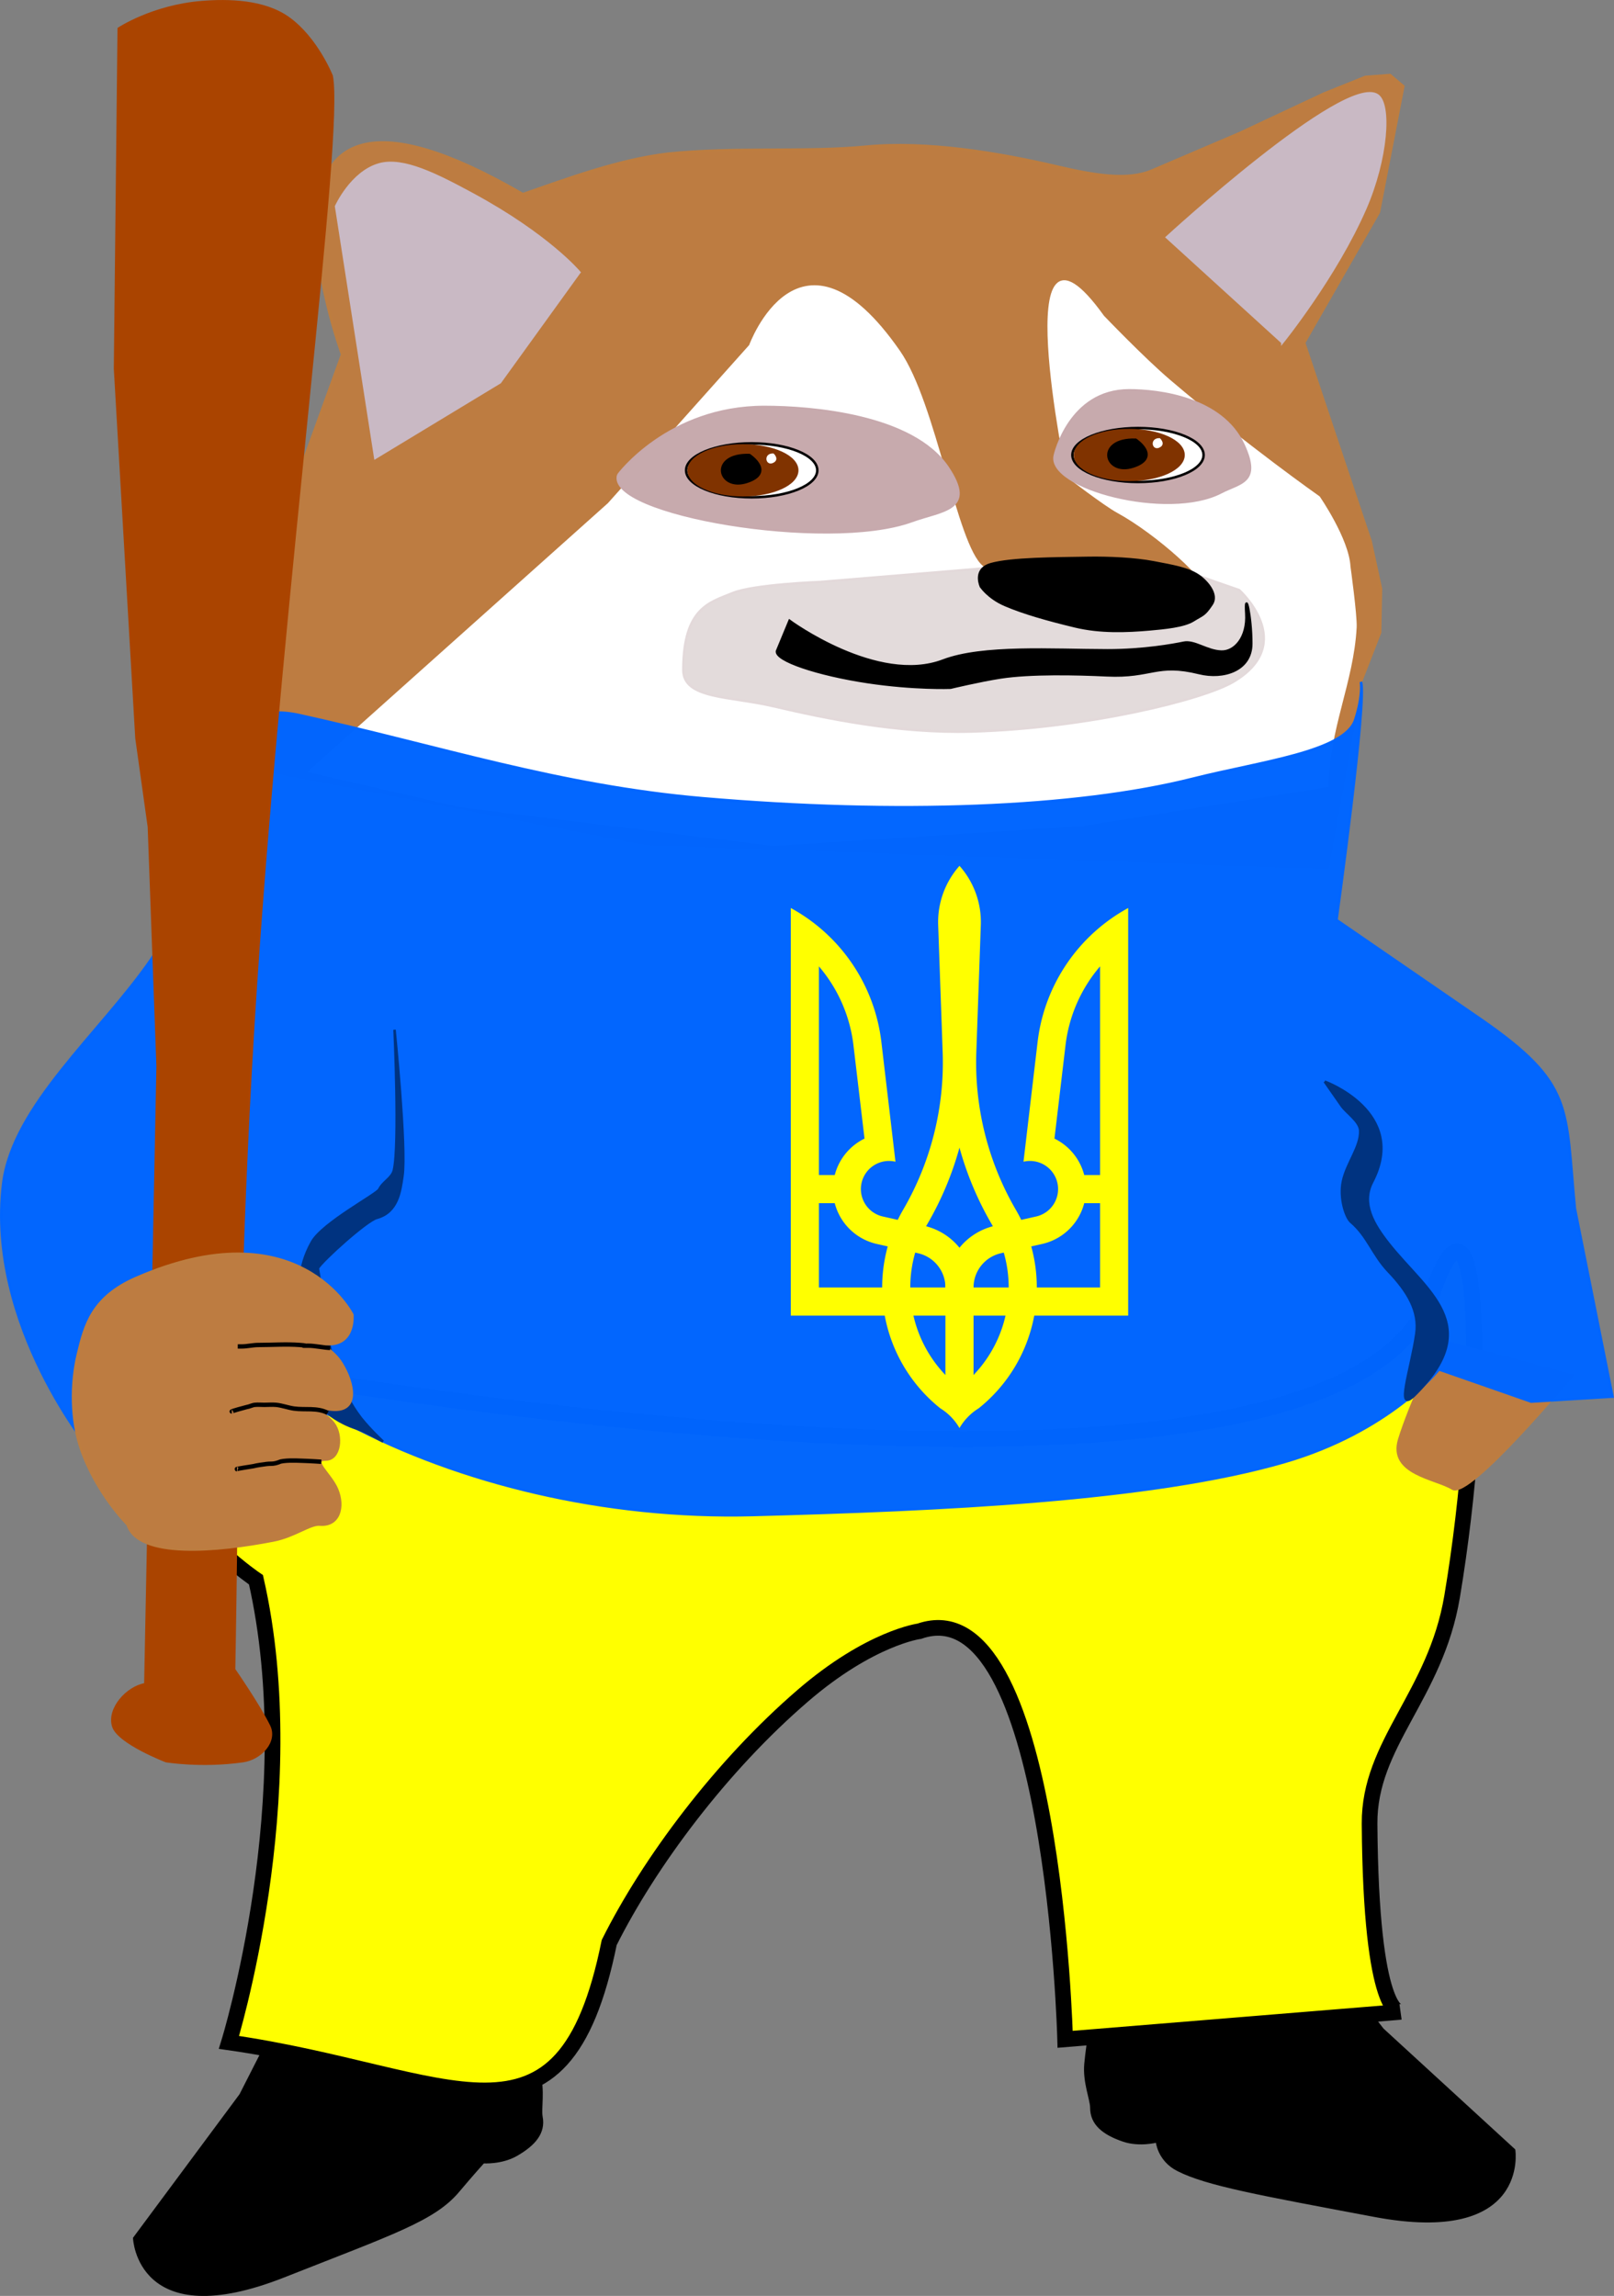
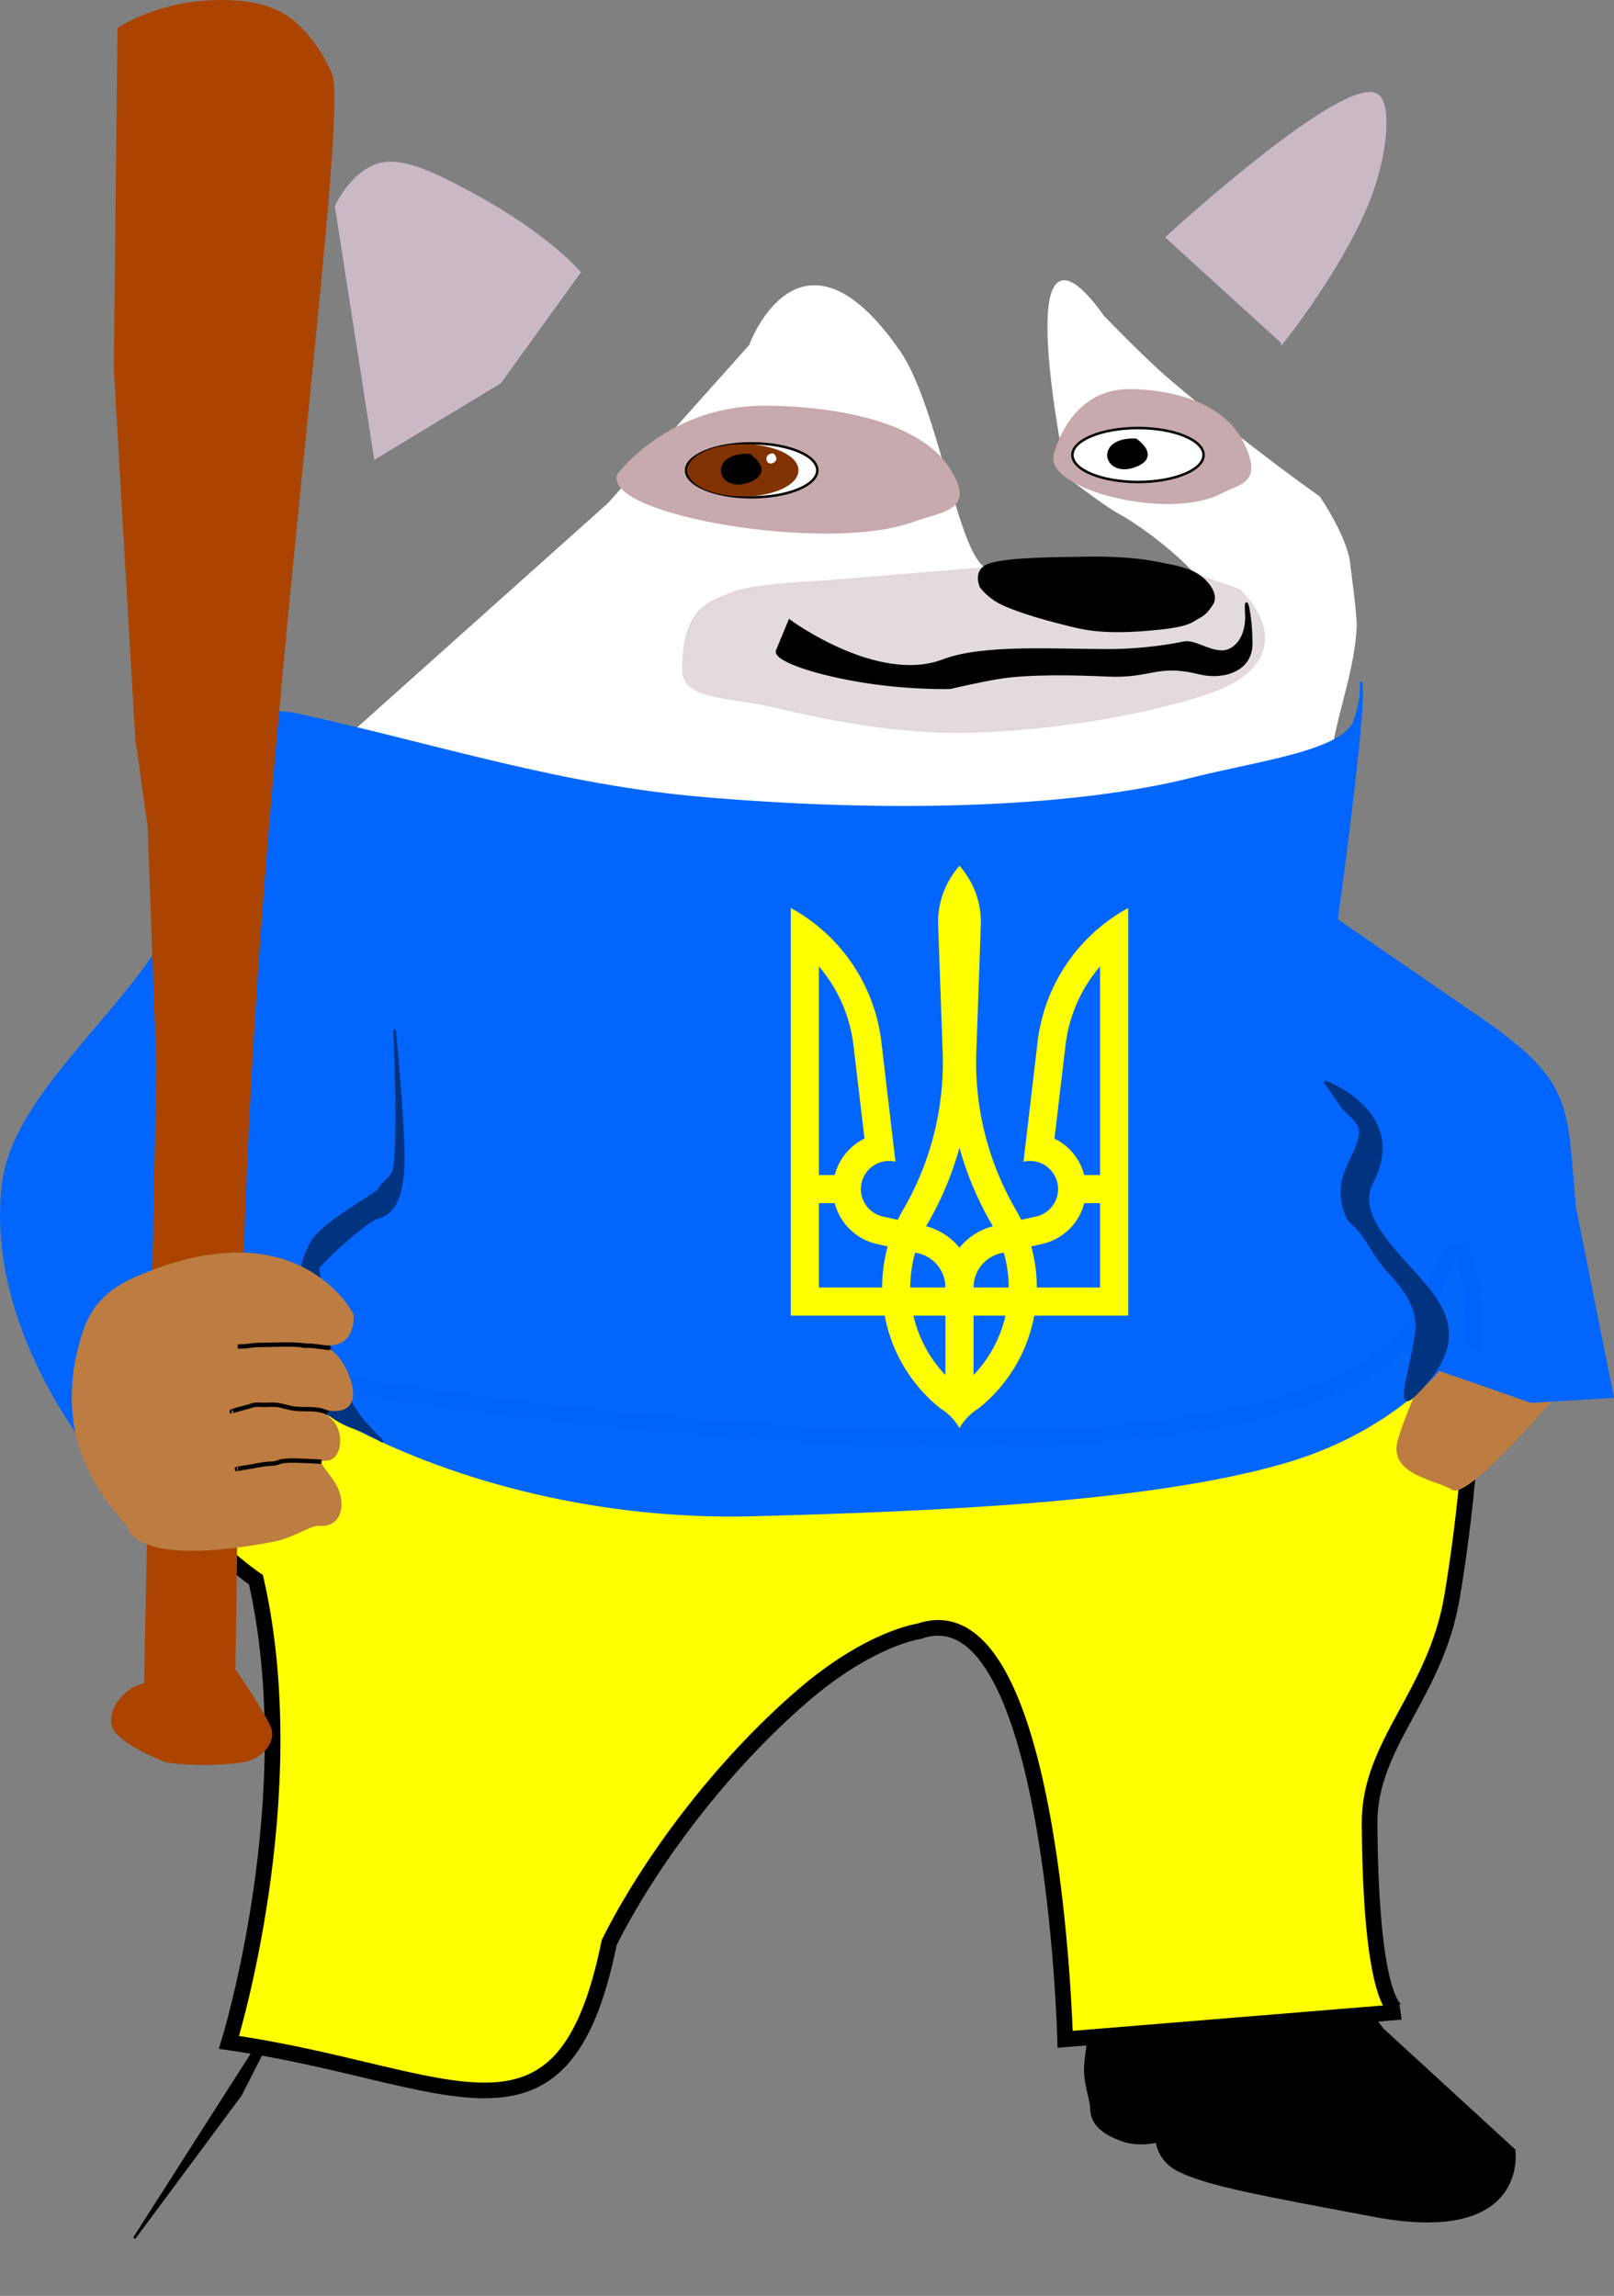
<svg xmlns="http://www.w3.org/2000/svg" xmlns:ns1="http://www.inkscape.org/namespaces/inkscape" xmlns:ns2="http://sodipodi.sourceforge.net/DTD/sodipodi-0.dtd" xmlns:xlink="http://www.w3.org/1999/xlink" width="171.627mm" height="244.184mm" viewBox="0 0 171.627 244.184" version="1.1" id="svg5" ns1:version="1.3.2 (091e20ef0f, 2023-11-25)" ns2:docname="nafo-male-dog.svg">
  <rect x="0" y="0" width="171.627" height="244.184" fill="#808080" stroke="none" />
  <defs id="defs2" />
  <g ns1:groupmode="layer" id="layer2" ns1:label="NAFO Male Dog" style="display:inline;opacity:1" transform="translate(-18.188,-46.008)">
    <path style="display:inline;fill:#000000;fill-opacity:1;stroke:#000000;stroke-width:0.265px;stroke-linecap:butt;stroke-linejoin:miter;stroke-opacity:1" d="m 156.871,251.117 8.336,10.728 13.985,12.833 c 0,0 1.55,10.076 -14.881,6.975 -12.158,-2.294 -17.813,-3.295 -20.892,-4.872 -2.05,-1.05 -2.204,-3.034 -2.204,-3.034 0,0 -1.868,0.495 -3.586,-0.094 -2.115,-0.724 -3.389,-1.761 -3.389,-3.471 0,-0.886 -0.803,-2.726 -0.622,-4.679 0.452,-4.88 2.173,-11.287 2.173,-11.287 z" id="path1151" ns2:nodetypes="cccsscssscc" />
-     <path style="display:inline;fill:#000000;fill-opacity:1;stroke:#000000;stroke-width:0.265px;stroke-linecap:butt;stroke-linejoin:miter;stroke-opacity:1" d="m 49.933,256.696 -6.16,12.11 -11.309,15.244 c 0,0 0.381,10.187 15.931,4.039 11.506,-4.549 15.94,-5.98 18.511,-9.041 1.481,-1.764 2.677,-3.085 2.677,-3.085 0,0 1.927,0.133 3.504,-0.77 1.94,-1.111 2.996,-2.369 2.673,-4.049 -0.167,-0.87 0.274,-2.828 -0.273,-4.713 -1.366,-4.707 -4.265,-10.673 -4.265,-10.673 z" id="path1151-2" ns2:nodetypes="cccsscssscc" />
+     <path style="display:inline;fill:#000000;fill-opacity:1;stroke:#000000;stroke-width:0.265px;stroke-linecap:butt;stroke-linejoin:miter;stroke-opacity:1" d="m 49.933,256.696 -6.16,12.11 -11.309,15.244 z" id="path1151-2" ns2:nodetypes="cccsscssscc" />
    <path style="display:inline;fill:#ffff00;fill-opacity:1;stroke:#000000;stroke-width:1.665;stroke-linecap:butt;stroke-linejoin:miter;stroke-miterlimit:4;stroke-dasharray:none;stroke-opacity:1" d="m 37.203,190.353 c 0,0 122.768,23.562 133.309,-6.82 5.113,-14.737 5.768,10.348 2.086,32.28 -1.771,10.55 -8.835,15.606 -8.775,24.163 0.145,20.63 3.245,20.01 3.245,20.01 l -35.618,2.913 c 0,0 -1.24,-48.363 -15.501,-43.403 0,0 -5.216,0.68 -12.379,6.846 -8.719,7.505 -16.349,17.752 -20.603,26.266 -4.941,24.39 -16.745,14.013 -40.432,10.619 0,0 8.119,-26.168 2.872,-49.202 0,0 -6.899,-4.66 -8.292,-9.56 -1.203,-4.233 4.052,-12.367 0.09,-14.11 z" id="path874" ns2:nodetypes="csssccssccsscc" />
-     <path style="display:inline;fill:#bd7c41;fill-opacity:1;stroke:#bd7d40;stroke-width:0.265px;stroke-linecap:butt;stroke-linejoin:miter;stroke-opacity:1" d="M 39.063,126.489 54.564,83.706 c 0,0 -13.331,-35.962 19.221,-17.051 4.805,-1.668 10.225,-3.682 15.422,-4.297 7.007,-0.736 14.812,-0.136 21.061,-0.748 6.403,-0.627 14.107,0.648 20.287,2.099 3.964,0.93 7.545,1.544 10.121,0.442 l 9.374,-4.007 v 0 l 8.944,-4.194 4.377,-1.759 2.629,-0.2 1.411,1.193 v 0 l -2.6,13.404 -7.941,13.878 7.071,21.124 1.094,5.044 -0.093,4.643 -2.046,5.264 -3.546,19.729 -72.478,-2.546 z" id="path5804" ns2:nodetypes="ccccssscccccccccccccccc" />
    <path style="display:inline;fill:#ffffff;stroke:#ffffff;stroke-width:0.265px;stroke-linecap:butt;stroke-linejoin:miter;stroke-opacity:1" d="M 51.153,128.039 82.924,99.615 97.967,82.776 c 0,0 5.27,-14.571 15.811,0.62 3.868,5.574 5.998,20.501 8.81,22.872 3.26,2.749 21.885,5.46 23.829,2.702 0.705,-1 -5.283,-6.318 -9.364,-8.533 -1.411,-0.766 -5.33,-3.787 -5.33,-3.787 0,0 -6.473,-31.234 3.757,-16.973 0,0 4.237,4.435 7.065,6.843 8.269,7.04 15.876,12.378 15.876,12.378 0,0 3.085,4.464 3.24,7.368 0,0 0.724,5.226 0.657,6.473 -0.312,5.815 -2.927,10.808 -2.967,16.85 l -26.067,4.136 -32.858,2.122 -33.229,-4.111 z" id="path18439" ns2:nodetypes="cccsssscsscssccccc" />
    <ellipse style="display:inline;fill:#ffffff;fill-opacity:1;stroke:#000000;stroke-width:0.565;stroke-miterlimit:4;stroke-dasharray:none;stroke-opacity:0" id="path19405" cx="98.122" cy="96.029" rx="6.975" ry="2.868" />
    <ellipse style="display:inline;fill:#ffffff;fill-opacity:1;stroke:#000000;stroke-width:0.365;stroke-miterlimit:4;stroke-dasharray:none;stroke-opacity:0" id="path19405-6" cx="98.122" cy="96.029" rx="6.975" ry="2.868" />
    <path style="display:inline;opacity:1;fill:#000000;fill-opacity:0;stroke:#000000;stroke-width:1.002;stroke-miterlimit:4;stroke-dasharray:none;stroke-opacity:0" id="path20556" ns2:type="arc" ns2:cx="96.949104" ns2:cy="96.236641" ns2:rx="1.0960892" ns2:ry="0.93167591" ns2:start="0" ns2:end="0.079259067" ns2:open="true" ns2:arc-type="arc" d="m 98.045,96.237 a 1.096,0.932 0 0 1 -0.003,0.074" />
    <path style="display:inline;fill:#c9b9c4;fill-opacity:1;stroke:#c9b9c5;stroke-width:0.265px;stroke-linecap:butt;stroke-linejoin:miter;stroke-opacity:1" d="m 154.549,82.426 -12.276,-11.18 c 0,0 18.853,-17.318 22.36,-15.126 1.476,0.922 1.021,6.821 -1.271,12.076 -3.156,7.235 -8.813,14.23 -8.813,14.23 z" id="path7619" ns2:nodetypes="ccssc" />
    <path style="display:inline;fill:#c9b9c4;fill-opacity:1;stroke:#c9b9c5;stroke-width:0.265px;stroke-linecap:butt;stroke-linejoin:miter;stroke-opacity:1" d="m 79.795,74.973 -8.438,11.697 -13.264,8.033 -4.165,-26.745 c 0,0 1.62,-3.622 4.581,-4.463 2.545,-0.724 6.138,1.122 9.887,3.148 8.111,4.384 11.399,8.33 11.399,8.33 z" id="path9800" ns2:nodetypes="ccccssc" />
    <path style="display:inline;fill:#c7aaad;fill-opacity:1;stroke:#c7a9ad;stroke-width:0.265px;stroke-linecap:butt;stroke-linejoin:miter;stroke-opacity:1" d="m 83.937,96.512 c 0,0 5.325,-7.224 15.54,-7.223 5.013,6.93e-4 15.779,0.875 19.505,6.464 3.008,4.513 -0.582,4.492 -3.851,5.676 -9.027,3.271 -32.579,-0.763 -31.194,-4.917 z" id="path15518" ns2:nodetypes="csssc" />
    <path style="display:inline;fill:#c7aaad;fill-opacity:1;stroke:#c7a9ad;stroke-width:0.198px;stroke-linecap:butt;stroke-linejoin:miter;stroke-opacity:1" d="m 130.323,94.424 c 0,0 1.548,-6.938 7.931,-6.936 3.132,6.23e-4 9.859,0.787 12.186,5.81 1.88,4.056 -0.364,4.037 -2.406,5.102 -5.64,2.94 -18.576,-0.463 -17.711,-3.975 z" id="path15518-1" ns2:nodetypes="csssc" />
    <g id="g11674" style="display:inline">
      <ellipse style="display:inline;fill:#ffffff;fill-opacity:1;stroke:#000000;stroke-width:0.265;stroke-miterlimit:4;stroke-dasharray:none;stroke-opacity:1" id="path19783" cx="98.122" cy="96.029" rx="6.975" ry="2.868" />
      <ellipse style="display:inline;fill:#803300;fill-opacity:1;stroke:#803300;stroke-width:0.265;stroke-miterlimit:4;stroke-dasharray:none;stroke-opacity:1" id="path20042" ry="2.648" rx="5.771" cy="96.029" cx="97.192" />
      <path style="display:inline;fill:#000000;fill-opacity:1;stroke:#000000;stroke-width:0.443px;stroke-linecap:butt;stroke-linejoin:miter;stroke-opacity:1" d="m 97.85,94.492 c 0,0 2.621,1.752 -0.289,2.685 -2.909,0.934 -3.833,-2.804 0.289,-2.685 z" id="path1171" />
      <path style="display:inline;fill:#ffffff;fill-opacity:1;stroke:#ffffff;stroke-width:0.126px;stroke-linecap:butt;stroke-linejoin:miter;stroke-opacity:1" d="m 100.419,94.298 c 0,0 0.631,0.584 -0.07,0.895 -0.7,0.311 -0.923,-0.935 0.07,-0.895 z" id="path1171-3" />
    </g>
    <g id="g11710" style="display:inline">
      <ellipse style="display:inline;fill:#ffffff;fill-opacity:1;stroke:#000000;stroke-width:0.265;stroke-miterlimit:4;stroke-dasharray:none;stroke-opacity:1" id="path19783-2" cx="139.199" cy="94.401" rx="6.975" ry="2.868" />
-       <ellipse style="display:inline;fill:#803300;fill-opacity:1;stroke:#803300;stroke-width:0.265;stroke-miterlimit:4;stroke-dasharray:none;stroke-opacity:1" id="path20042-2" ry="2.648" rx="5.771" cy="94.401" cx="138.269" />
      <path style="display:inline;fill:#000000;fill-opacity:1;stroke:#000000;stroke-width:0.443px;stroke-linecap:butt;stroke-linejoin:miter;stroke-opacity:1" d="m 138.928,92.864 c 0,0 2.621,1.752 -0.289,2.685 -2.909,0.934 -3.833,-2.804 0.289,-2.685 z" id="path1171-7" />
      <path style="display:inline;fill:#ffffff;fill-opacity:1;stroke:#ffffff;stroke-width:0.126px;stroke-linecap:butt;stroke-linejoin:miter;stroke-opacity:1" d="m 141.497,92.67 c 0,0 0.631,0.584 -0.07,0.895 -0.7,0.311 -0.923,-0.935 0.07,-0.895 z" id="path1171-3-3" />
    </g>
    <path style="display:inline;fill:#e3dbdb;fill-opacity:1;stroke:#e3d9da;stroke-width:0.265px;stroke-linecap:butt;stroke-linejoin:miter;stroke-opacity:1" d="m 105.416,107.906 18.519,-1.536 18.788,-0.116 7.232,2.518 c 0,0 6.287,5.659 -0.629,9.746 -3.228,1.907 -15.536,4.954 -27.849,5.293 -7.765,0.213 -15.465,-1.387 -21.101,-2.707 -4.577,-1.072 -9.523,-0.763 -9.523,-3.843 0,-6.674 2.889,-7.19 5.246,-8.173 2.195,-0.915 9.317,-1.182 9.317,-1.182 z" id="path20554" ns2:nodetypes="ccccsssssc" />
    <path style="display:inline;fill:#000000;fill-opacity:1;stroke:#000000;stroke-width:0.265px;stroke-linecap:butt;stroke-linejoin:miter;stroke-opacity:1" d="m 100.81,115.259 1.334,-3.223 c 0,0 9.336,6.891 16.339,4.224 4.206,-1.602 11.621,-1.094 17.45,-1.086 3.875,0.006 7.049,-0.582 8.114,-0.804 1.159,-0.242 2.443,0.879 3.995,0.94 1.437,0.057 2.834,-1.488 2.674,-4.052 -0.169,-2.71 0.54,0.288 0.528,3.224 -0.011,2.843 -2.997,3.738 -5.53,3.112 -4.56,-1.127 -5.033,0.472 -9.845,0.238 -3.17,-0.154 -8.106,-0.262 -11.27,0.226 -2.217,0.342 -5.338,1.092 -5.338,1.092 0,0 -3.855,0.148 -8.835,-0.602 -5.323,-0.802 -9.788,-2.312 -9.616,-3.288 z" id="path24240" ns2:nodetypes="ccssssssssscsc" />
    <path style="display:inline;fill:#000000;fill-opacity:1;stroke:#000000;stroke-width:0.265px;stroke-linecap:butt;stroke-linejoin:miter;stroke-opacity:1" d="m 122.484,108.368 c 0,0 0.772,1.209 2.586,1.988 1.97,0.846 4.509,1.562 7.426,2.266 2.698,0.652 5.503,0.536 7.936,0.323 1.569,-0.138 3.644,-0.331 4.638,-0.954 1.027,-0.643 1.17,-0.515 1.978,-1.734 0.673,-1.014 -0.495,-2.404 -1.448,-3.046 -1.092,-0.735 -2.692,-1.006 -4.767,-1.402 -1.969,-0.375 -4.771,-0.505 -6.993,-0.467 -3.392,0.058 -8.11,0.057 -10.282,0.671 -1.662,0.47 -1.257,1.896 -1.074,2.355 z" id="path25507" ns2:nodetypes="csssssssssc" />
    <path style="display:inline;fill:#bd7c41;fill-opacity:1;stroke:#bd7d40;stroke-width:0.265px;stroke-linecap:butt;stroke-linejoin:miter;stroke-opacity:1" d="m 171.312,188.543 14.007,3.78 c 0,0 -10.895,13.118 -12.673,12.006 -1.779,-1.112 -6.781,-1.556 -5.67,-5.225 1.112,-3.669 4.336,-10.561 4.336,-10.561 z" id="path27965" />
    <path style="display:inline;opacity:0.985;fill:#0066ff;stroke:#0066ff;stroke-width:0.265px;stroke-linecap:butt;stroke-linejoin:miter;stroke-opacity:1" d="m 189.655,194.547 -8.644,0.532 -9.81,-3.423 c 0,0 -5.258,6.609 -16.433,9.852 -14.15,4.107 -36.58,5.099 -56.496,5.631 -15.839,0.423 -31.354,-3.44 -43.132,-9.703 -12.272,-6.526 -14.012,0.133 -18.232,0.172 -9.555,0.089 -8.893,2.941 -8.893,2.941 0,0 -11.338,-13.546 -9.491,-28.646 1.016,-8.311 10.297,-15.998 15.711,-23.83 2.001,-2.894 2.129,-6.575 3.045,-9.215 3.386,-9.766 3.981,-18.734 12.747,-16.795 14.952,3.307 27.631,7.526 42.916,8.843 20.595,1.775 39.653,1.065 52.099,-2.083 7.179,-1.816 16.154,-2.848 17.26,-6.277 0.863,-2.675 0.596,-4.007 0.596,-4.007 0.705,1.628 -2.59,25.313 -2.59,25.313 l 15.429,10.612 c 9.875,6.856 8.876,9.255 9.918,20.071 z" id="path31728" ns2:nodetypes="cccsssscsssssssscccc" />
    <path style="display:inline;fill:#003380;stroke:#003380;stroke-width:0.265px;stroke-linecap:butt;stroke-linejoin:miter;stroke-opacity:1" d="m 53.028,196.27 c 0,0 0.858,-0.385 -0.313,-4.141 -0.962,-3.085 -4.525,-8.434 -1.355,-14.036 1.152,-2.035 6.9,-5.068 7.155,-5.593 0.398,-0.82 1.359,-1.19 1.557,-2.042 0.626,-2.687 0.07,-14.932 0.07,-14.932 0,0 1.283,12.601 0.841,15.573 -0.231,1.554 -0.479,3.827 -2.731,4.437 -1.09,0.296 -5.727,4.477 -6.266,5.354 0.934,5.901 0.683,2.378 0.711,4.4 0.307,3.772 0.846,5.361 1.711,6.987 0.585,2.116 0.949,2.927 2.141,4.52 0.968,1.232 2.37,2.529 2.37,2.529 0,0 -1.937,-1.091 -2.819,-1.382 -2.019,-0.666 -3.073,-1.675 -3.073,-1.675 z" id="path40585" ns2:nodetypes="csssscsscccccsc" />
    <path style="display:inline;fill:#003380;fill-opacity:1;stroke:#003380;stroke-width:0.265px;stroke-linecap:butt;stroke-linejoin:miter;stroke-opacity:1" d="m 159.049,161.039 c 0,0 8.927,3.238 5.049,10.683 -1.2,2.304 0.169,4.535 1.722,6.513 4.002,5.097 10.359,8.718 2.757,16.184 -2.039,2.002 -0.334,-2.745 0.218,-6.552 0.348,-2.397 -0.908,-4.494 -2.957,-6.641 -1.681,-1.762 -2.206,-3.742 -3.997,-5.266 -0.531,-0.452 -1.23,-2.503 -0.85,-4.312 0.406,-1.936 1.909,-3.673 1.836,-5.402 -0.041,-0.97 -1.475,-1.91 -1.953,-2.594 -1.825,-2.613 -1.825,-2.613 -1.825,-2.613 z" id="path42871" ns2:nodetypes="csssssssssc" />
    <g id="g1606" transform="matrix(0.565,0,0,0.565,58.458,76.796)" style="fill:#ffff00;fill-opacity:1">
      <path d="m 112.474,143.589 a 55.075,55.075 0 0 0 7.437,29.642 29.104,29.104 0 0 1 -6.995,37.379 10.583,10.583 0 0 0 -3.609,3.716 10.583,10.583 0 0 0 -3.609,-3.716 29.104,29.104 0 0 1 -6.995,-37.379 55.075,55.075 0 0 0 7.437,-29.642 l -0.846,-23.95 a 15.93,15.93 0 0 1 4.014,-11.146 15.93,15.93 0 0 1 4.014,11.146 z m -0.522,60.749 a 23.812,23.812 0 0 0 3.384,-28.445 60.367,60.367 0 0 1 -6.03,-14.359 60.367,60.367 0 0 1 -6.03,14.359 23.812,23.812 0 0 0 3.384,28.445 v -16.47 h 5.292 z" id="path961" style="fill:#ffff00;fill-opacity:1;stroke-width:0.529" />
      <path id="a" d="m 124.006,141.658 a 33.152,33.152 0 0 1 17.05,-25.228 v 76.729 h -31.75 l -2.646,-5.292 a 11.906,11.906 0 0 1 9.293,-11.616 l 7.744,-1.742 a 5.292,5.292 0 1 0 -2.343,-10.321 z m 3.174,18.179 a 10.583,10.583 0 0 1 -2.322,19.835 l -7.744,1.742 a 6.615,6.615 0 0 0 -5.163,6.453 h 23.812 v -60.449 a 27.861,27.861 0 0 0 -6.5,14.837 z m 4.351,6.864 h 5.292 v 5.292 h -5.292 z" style="fill:#ffff00;fill-opacity:1;stroke-width:0.529" />
      <use xlink:href="#a" transform="matrix(-1,0,0,1,218.613,-2.5228516e-6)" id="use964" x="0" y="0" width="100%" height="100%" style="fill:#ffff00;fill-opacity:1" />
    </g>
    <path style="display:inline;fill:#aa4400;stroke:#ab4400;stroke-width:0.265px;stroke-linecap:butt;stroke-linejoin:miter;stroke-opacity:1" d="m 33.645,225.135 1.306,-65.717 -0.928,-25.466 -1.322,-9.436 -2.279,-39.3 0.393,-36.164 c 0,0 3.593,-2.385 8.805,-2.815 2.864,-0.236 6.662,-0.154 9.243,1.696 3.009,2.156 4.591,6.15 4.591,6.15 1.231,6.181 -5.168,53.553 -8.048,96.519 -1.616,24.102 -1.969,46.637 -2.139,60.357 -0.102,8.27 -0.189,12.605 -0.189,12.605 0,0 2.609,3.76 3.714,6.003 0.814,1.652 -0.904,3.477 -2.771,3.744 -4.402,0.629 -8.175,0 -8.175,0 0,0 -5.049,-1.941 -5.609,-3.689 -0.595,-1.856 1.464,-4.163 3.408,-4.487 z" id="path894" ns2:nodetypes="ccccccssssscsscsc" />
    <path style="display:inline;fill:#bd7c41;fill-opacity:1;stroke:#bd7d40;stroke-width:0.265px;stroke-linecap:butt;stroke-linejoin:miter;stroke-opacity:1" d="m 31.758,208.156 c 0,0 -3.302,-3.266 -4.957,-8.054 -1.039,-3.005 -1.093,-6.879 -0.324,-10.082 0.739,-3.082 1.507,-6.05 6.187,-8.092 17.294,-7.546 22.992,3.903 22.992,3.903 0,0 0.314,3.144 -2.515,3.144 -1.214,0 0.38,0.446 1.363,2.023 1.308,2.1 2.049,5.433 -1.363,4.894 -3.322,-0.525 -0.754,-0.147 0.499,1.476 1.001,1.296 0.722,3.869 -0.814,3.869 -1.596,0 0.522,1.54 1.203,3.167 0.795,1.9 0.2,3.92 -1.832,3.75 -1.033,-0.086 -2.692,1.253 -4.912,1.686 -5.889,1.149 -14.384,1.968 -15.526,-1.686 z" id="path5119" ns2:nodetypes="cssscssssssssc" />
    <path style="display:inline;fill:none;stroke:#000000;stroke-width:0.465;stroke-linecap:butt;stroke-linejoin:miter;stroke-miterlimit:4;stroke-dasharray:none;stroke-opacity:1" d="m 53.296,189.368 c -0.635,-0.019 -1.642,-0.236 -2.279,-0.236 -1.352,0 0.415,0.026 -0.943,-0.079 -1.45,-0.112 -2.945,0 -4.402,0 -0.625,0 -1.18,0.157 -1.808,0.157 h -0.393" id="path963" ns2:nodetypes="cscssc" />
    <path style="display:inline;fill:none;stroke:#000000;stroke-width:0.465;stroke-linecap:butt;stroke-linejoin:miter;stroke-miterlimit:4;stroke-dasharray:none;stroke-opacity:1" d="m 53.028,196.27 c -1.119,-0.58 -2.407,-0.287 -3.583,-0.455 -0.626,-0.089 -1.251,-0.33 -1.887,-0.393 -0.407,-0.041 -0.848,0 -1.258,0 -0.331,0 -0.694,-0.036 -1.022,0 -0.295,0.033 -0.575,0.195 -0.865,0.236 -0.085,0.012 -1.751,0.472 -1.572,0.472" id="path965" ns2:nodetypes="cssscsc" />
    <path style="display:inline;fill:none;stroke:#000000;stroke-width:0.465;stroke-linecap:butt;stroke-linejoin:miter;stroke-miterlimit:4;stroke-dasharray:none;stroke-opacity:1" d="m 52.353,201.474 c -0.445,-0.026 -0.89,-0.065 -1.336,-0.079 -0.808,-0.025 -1.849,-0.103 -2.673,0 -0.544,0.068 -0.281,0.09 -0.865,0.236 -0.348,0.087 -0.61,0.031 -0.943,0.079 -0.475,0.068 -0.944,0.118 -1.415,0.236 -0.018,0.004 -2.044,0.314 -1.729,0.314" id="path967" ns2:nodetypes="csssccc" />
  </g>
</svg>